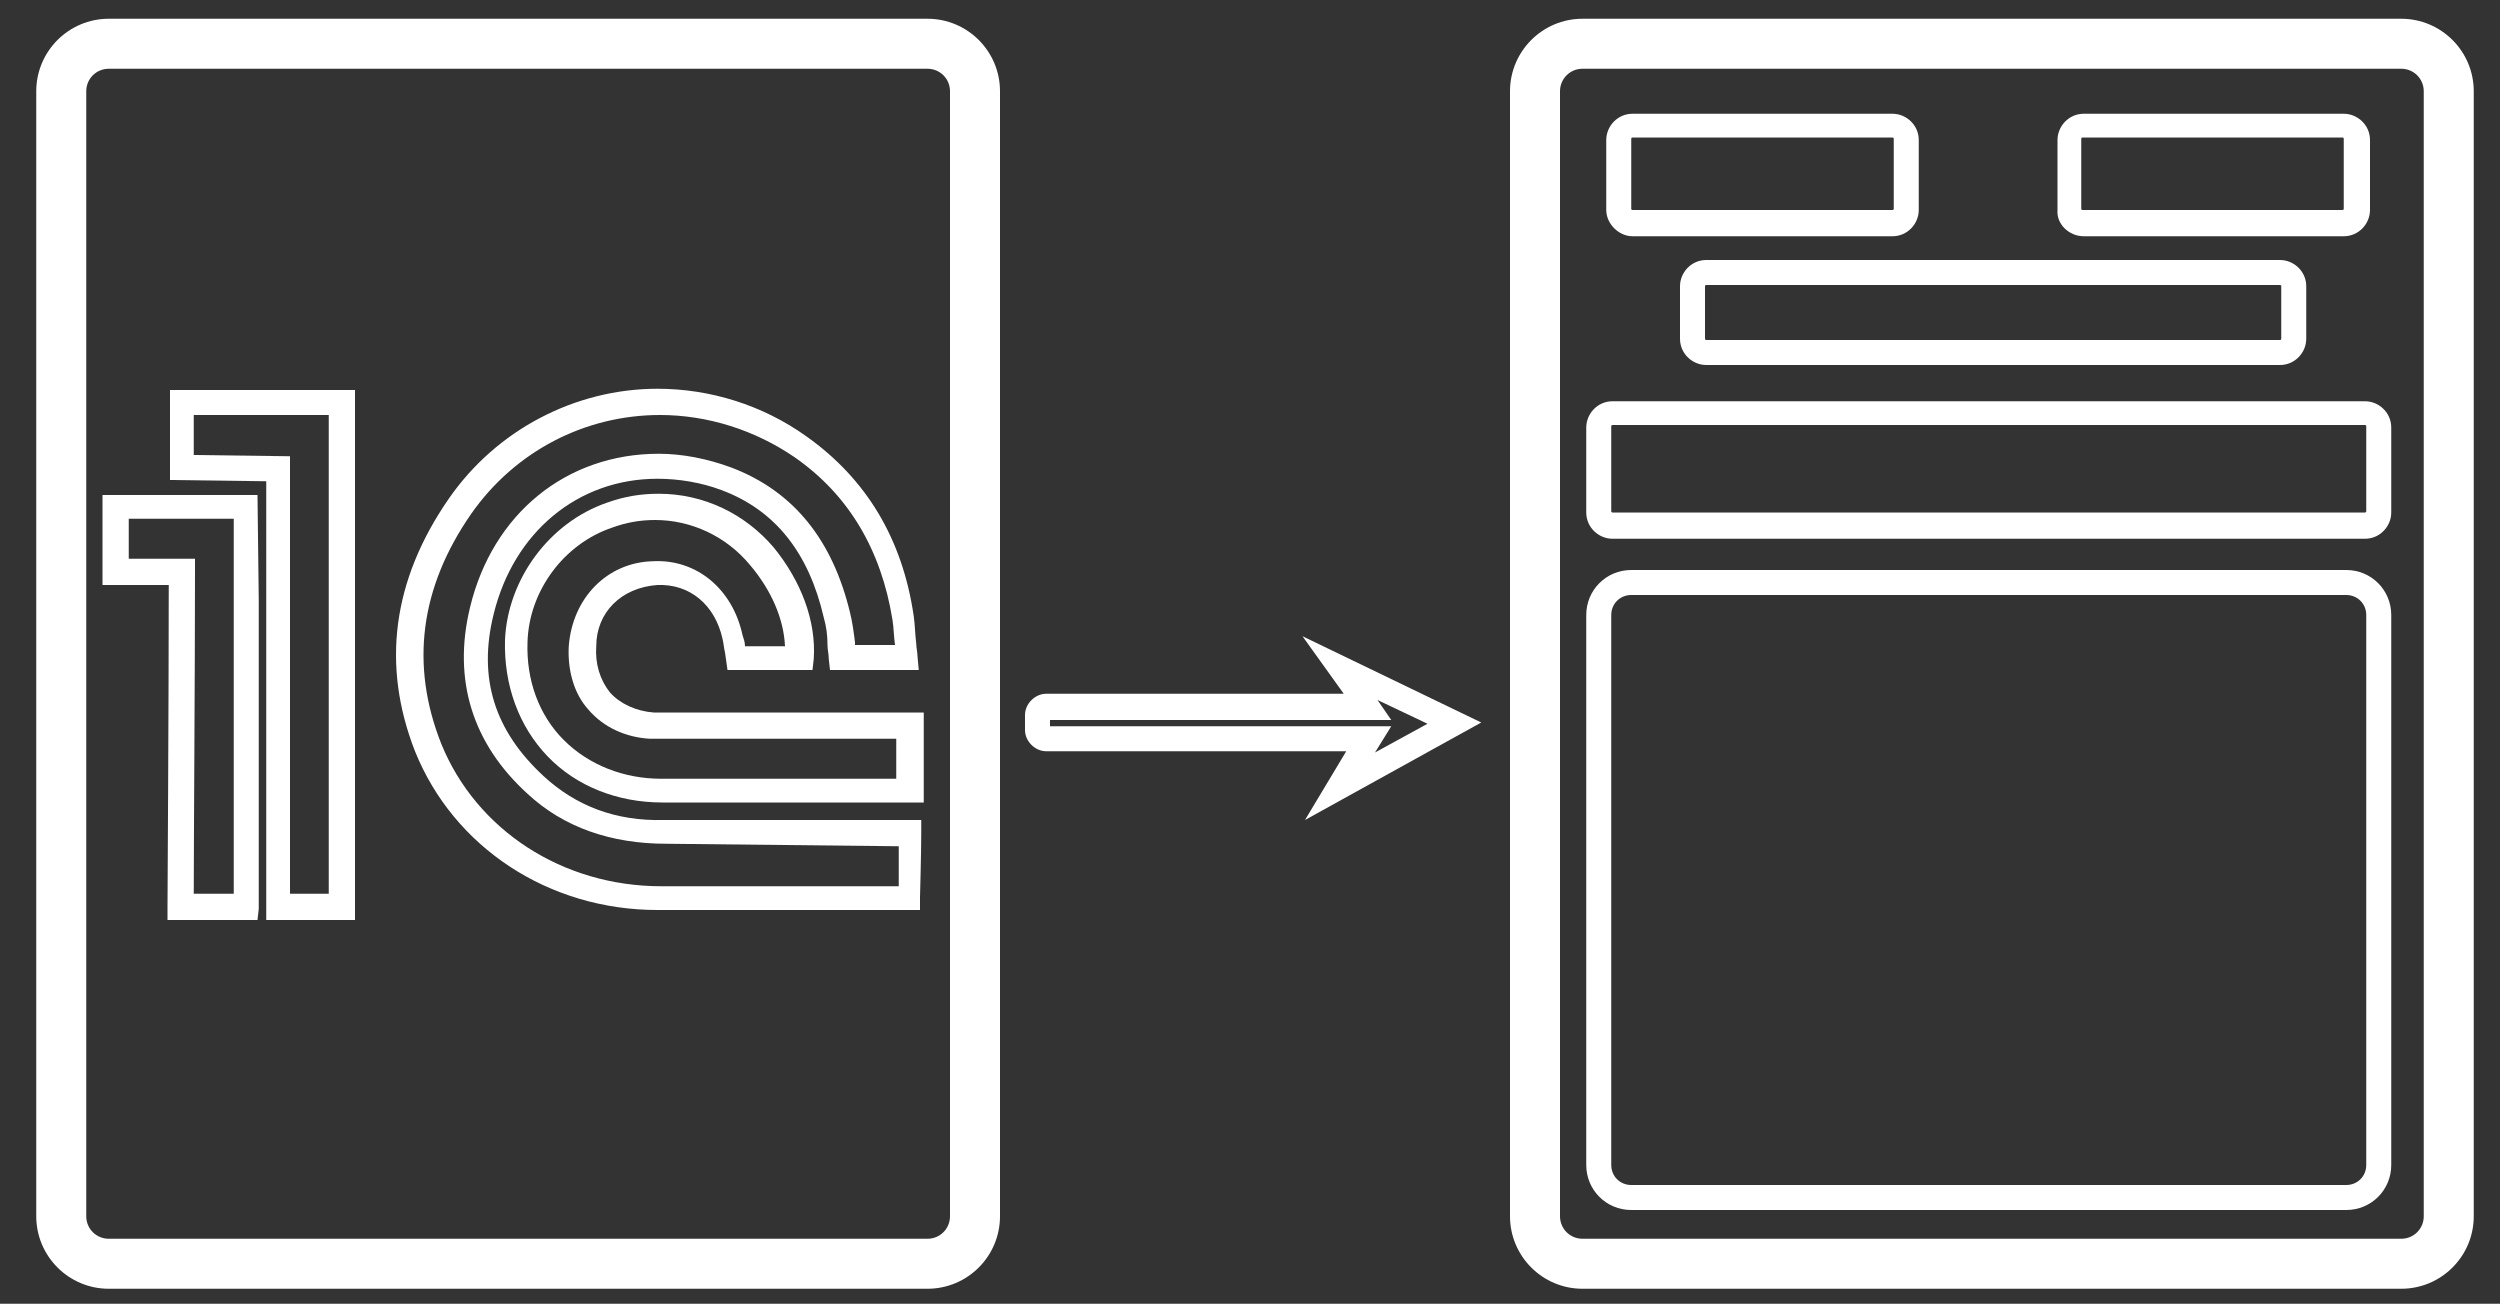
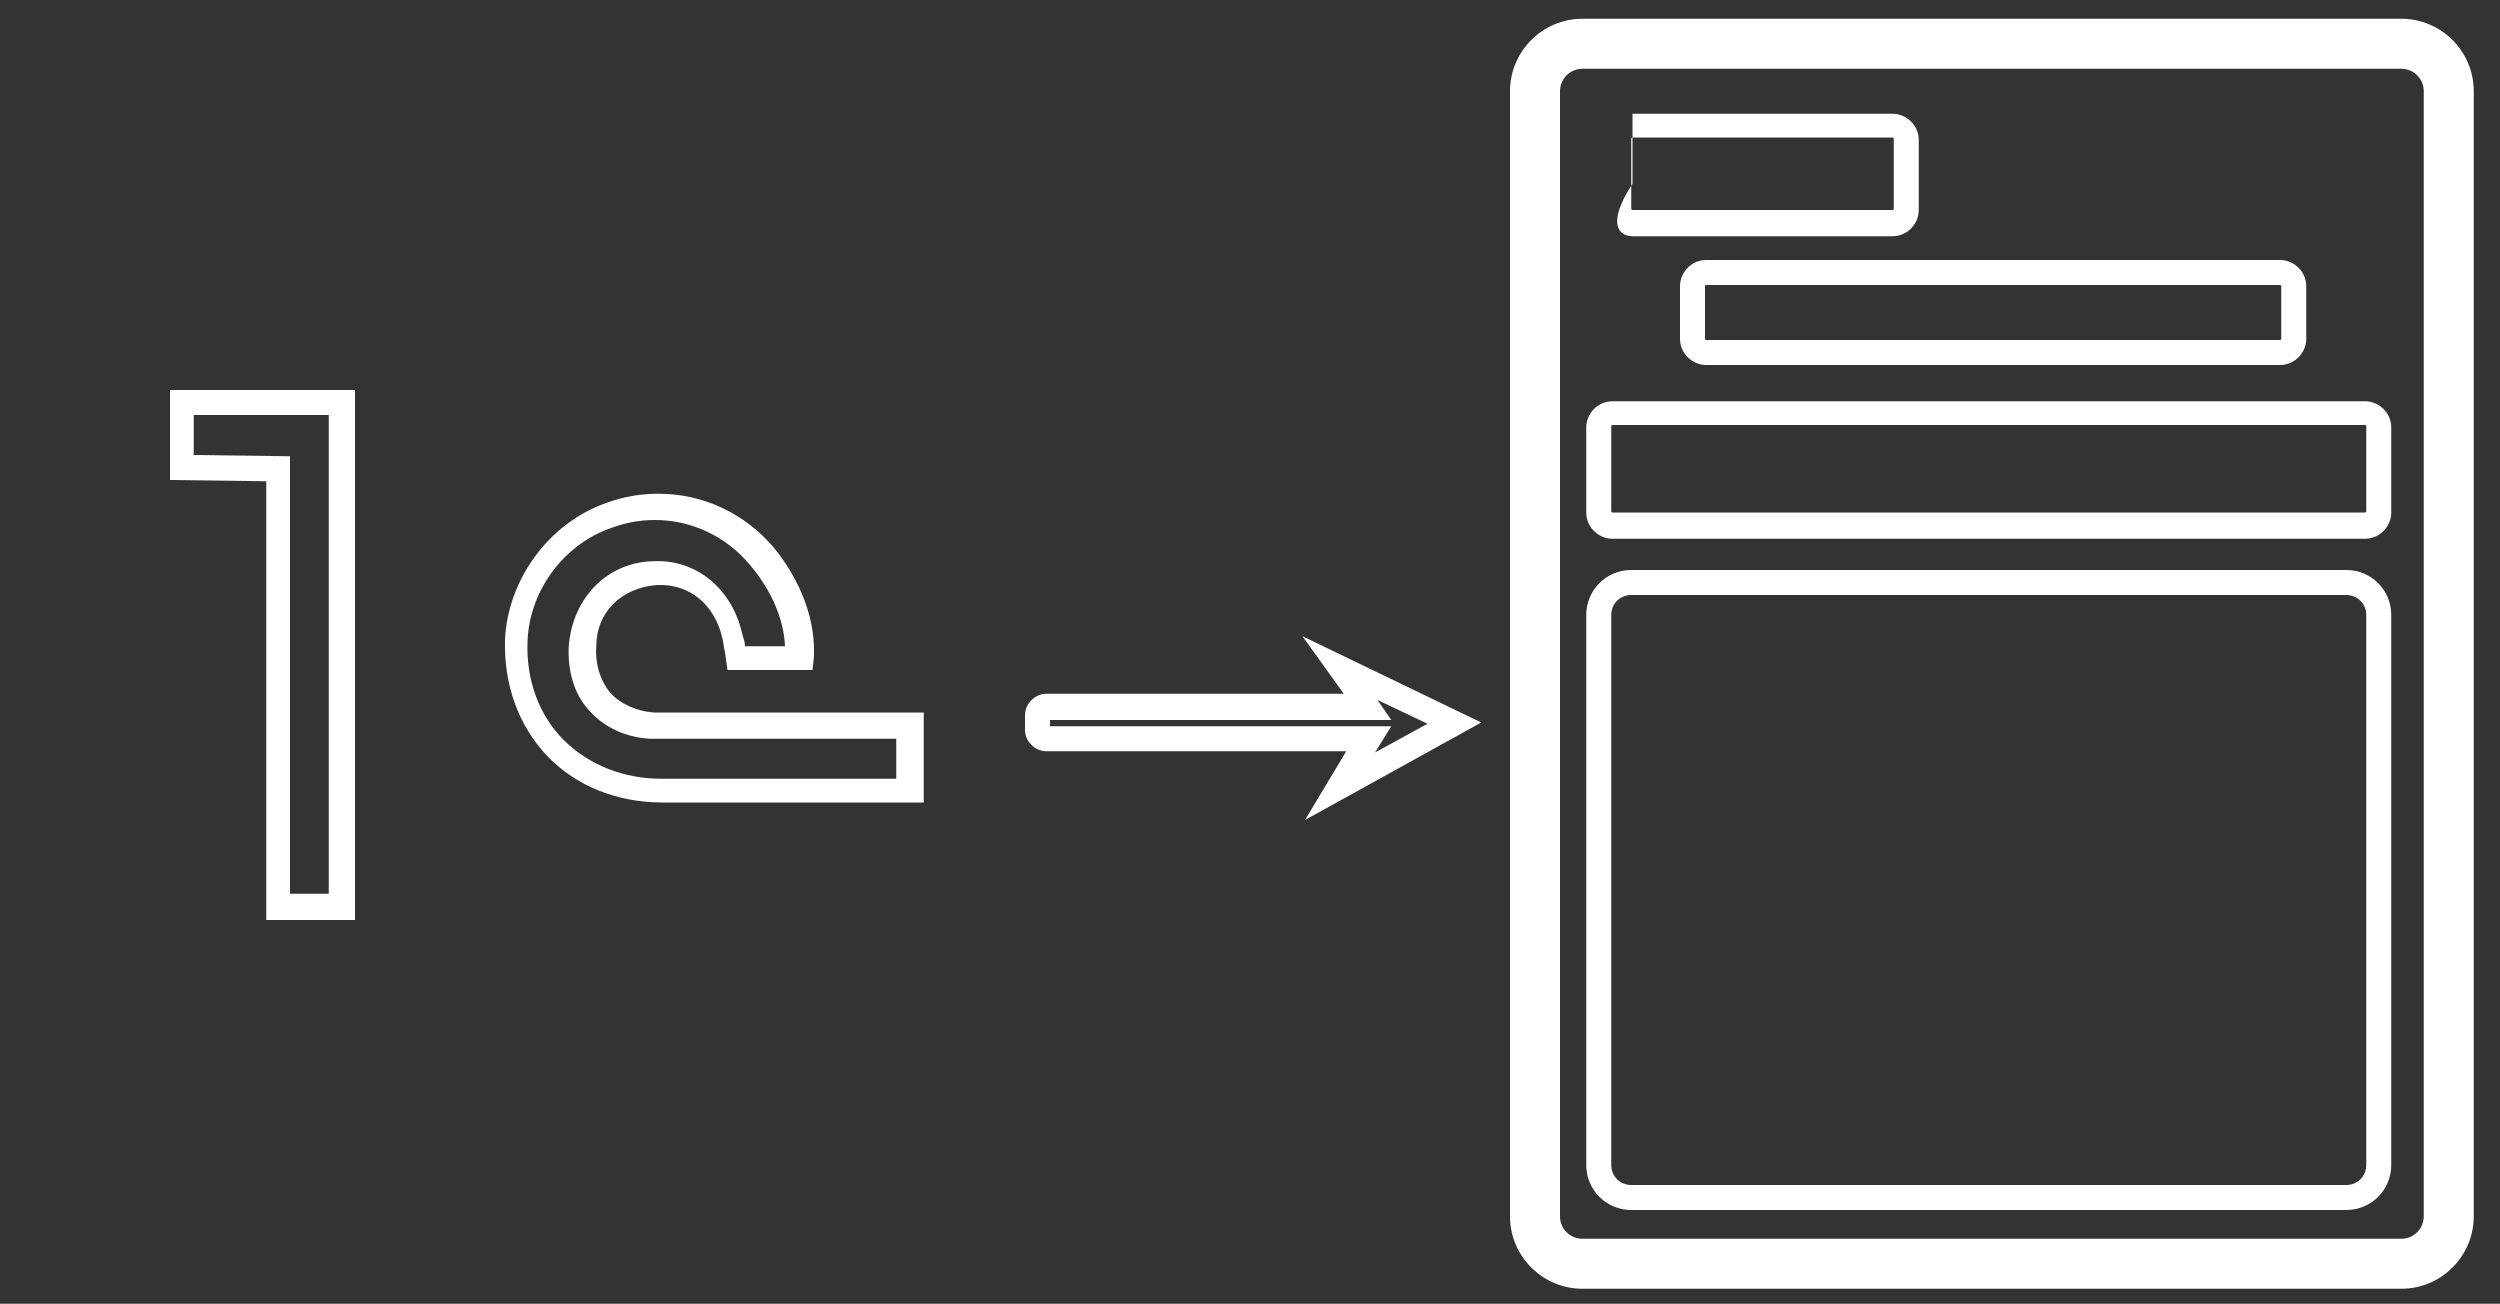
<svg xmlns="http://www.w3.org/2000/svg" version="1.1" id="Layer_12" x="0px" y="0px" width="200px" height="104.3px" viewBox="0 0 200 104.3" enable-background="new 0 0 200 104.3" xml:space="preserve">
  <rect x="0" y="0" width="200" height="104.3" fill="#333333" stroke="none" />
  <g>
-     <path fill="#FFFFFF" d="M74.2,1.5H8.7c-3.2,0-5.8,2.6-5.8,5.8v90c0,3.2,2.6,5.8,5.8,5.8h65.5c3.2,0,5.8-2.6,5.8-5.8v-90   C80,4.1,77.4,1.5,74.2,1.5z M76,97.3c0,1-0.8,1.8-1.8,1.8H8.7c-1,0-1.8-0.8-1.8-1.8v-90c0-1,0.8-1.8,1.8-1.8h65.5   c1,0,1.8,0.8,1.8,1.8V97.3z" />
    <path fill="#FFFFFF" d="M52.6,46.8c2.6-0.1,4.6,1.6,5.2,4.3c0.1,0.4,0.1,0.7,0.2,1.1l0.2,1.4h6.8l0.1-0.9c0.2-3-1-6.2-3.2-8.9   c-2.3-2.7-5.6-4.3-9.2-4.3c-1.4,0-2.7,0.2-4.1,0.7c-4.7,1.6-8,6.2-8.2,11c-0.1,3.6,1.1,6.9,3.4,9.3c2.3,2.4,5.6,3.7,9.2,3.7l8.9,0   l12,0v-7.2l-20.3,0c-0.4,0-0.9,0-1.3,0c-1.4-0.1-2.7-0.7-3.5-1.6c-0.8-1-1.2-2.3-1.1-3.7C47.7,49,49.7,47,52.6,46.8z M45.5,51.7   c-0.1,1.9,0.4,3.8,1.6,5.1c1.2,1.4,3,2.2,4.9,2.3c0.5,0,0.9,0,1.4,0l18.3,0v3.2l-18.8,0c-3,0-5.8-1.1-7.8-3.1c-2-2-3-4.8-2.9-7.8   c0.1-4.1,2.9-7.9,6.8-9.2c1.1-0.4,2.2-0.6,3.4-0.6c2.9,0,5.7,1.3,7.6,3.6c1.7,2,2.7,4.3,2.8,6.5h-3.2c0-0.3-0.1-0.6-0.2-0.9   c-0.8-3.7-3.7-6.1-7.2-5.9C48.6,45,45.8,47.8,45.5,51.7z" />
-     <path fill="#FFFFFF" d="M43.5,62.1c-3.9-3.6-5.3-7.8-4-13c1.6-6.5,6.7-10.8,13.1-10.8c1.7,0,3.5,0.3,5.1,0.9c4.3,1.6,7,5,8.2,10.2   c0.2,0.7,0.3,1.4,0.3,2.2c0,0.4,0.1,0.7,0.1,1.1l0.1,0.9h7.1l-0.1-1.1c0-0.3-0.1-0.7-0.1-1c-0.1-0.8-0.1-1.5-0.2-2.2   c-0.9-6.2-3.8-11-8.6-14.4c-3.5-2.5-7.7-3.8-11.9-3.8c-6.6,0-12.9,3.3-16.7,8.8c-4.5,6.5-5.4,13.3-2.7,20.2   c3.1,7.7,10.7,12.7,19.4,12.7l8.9,0l1,0c0.9,0,2.5,0,9.2,0h1.9l0-1c0,0,0.1-3.6,0.1-5.2v-1l-20.6,0C49.3,65.7,46.1,64.5,43.5,62.1z    M71.9,67.7c0,1,0,2.3,0,3.2c-6.7,0-8.2,0-9.1,0l-1,0l-8.9,0c-7.9,0-14.8-4.5-17.6-11.4c-2.5-6.3-1.7-12.5,2.4-18.4   c3.5-5,9.1-7.9,15.1-7.9c3.8,0,7.6,1.2,10.8,3.4c4.3,3,6.9,7.4,7.8,13c0.1,0.6,0.1,1.3,0.2,2h-3.2c0-0.1,0-0.1,0-0.2   c-0.1-0.8-0.2-1.6-0.4-2.4c-1.4-5.8-4.5-9.7-9.5-11.6c-1.9-0.7-3.9-1.1-5.8-1.1c-7.4,0-13.3,4.8-15.1,12.3   c-1.4,5.8,0.2,10.9,4.6,14.9c2.9,2.7,6.7,4,11.1,4L71.9,67.7z" />
    <path fill="#FFFFFF" d="M13.6,38.4l7.7,0.1v35.1h7.1V31.2H13.6V38.4z M15.6,33.2h10.7v38.3h-3.1v-35l-7.7-0.1V33.2z" />
-     <path fill="#FFFFFF" d="M20.6,39.6H8.2v7.2h5.3c0,9.2-0.1,25.8-0.1,25.8l0,1l3.6,0l3.6,0l0.1-0.9c0-0.2,0-5.5,0-24.7L20.6,39.6z    M18.7,71.5l-1.6,0l-1.6,0c0-3.9,0.1-18.1,0.1-25.8v-1h-5.3v-3.2h8.4l0,6.3C18.7,56.6,18.7,68.2,18.7,71.5z" />
    <path fill="#FFFFFF" d="M192.1,1.5h-65.5c-3.2,0-5.8,2.6-5.8,5.8v90c0,3.2,2.6,5.8,5.8,5.8h65.5c3.2,0,5.8-2.6,5.8-5.8v-90   C197.9,4.1,195.3,1.5,192.1,1.5z M193.9,97.3c0,1-0.8,1.8-1.8,1.8h-65.5c-1,0-1.8-0.8-1.8-1.8v-90c0-1,0.8-1.8,1.8-1.8h65.5   c1,0,1.8,0.8,1.8,1.8V97.3z" />
-     <path fill="#FFFFFF" d="M130.6,18.9h20.8c1.2,0,2.1-1,2.1-2.1v-5.6c0-1.2-1-2.1-2.1-2.1h-20.8c-1.2,0-2.1,1-2.1,2.1v5.6   C128.5,17.9,129.5,18.9,130.6,18.9z M130.5,11.1c0-0.1,0.1-0.1,0.1-0.1h20.8c0.1,0,0.1,0.1,0.1,0.1v5.6c0,0.1-0.1,0.1-0.1,0.1   h-20.8c-0.1,0-0.1-0.1-0.1-0.1V11.1z" />
-     <path fill="#FFFFFF" d="M166.7,18.9h20.8c1.2,0,2.1-1,2.1-2.1v-5.6c0-1.2-1-2.1-2.1-2.1h-20.8c-1.2,0-2.1,1-2.1,2.1v5.6   C164.5,17.9,165.5,18.9,166.7,18.9z M166.5,11.1c0-0.1,0.1-0.1,0.1-0.1h20.8c0.1,0,0.1,0.1,0.1,0.1v5.6c0,0.1-0.1,0.1-0.1,0.1   h-20.8c-0.1,0-0.1-0.1-0.1-0.1V11.1z" />
+     <path fill="#FFFFFF" d="M130.6,18.9h20.8c1.2,0,2.1-1,2.1-2.1v-5.6c0-1.2-1-2.1-2.1-2.1h-20.8v5.6   C128.5,17.9,129.5,18.9,130.6,18.9z M130.5,11.1c0-0.1,0.1-0.1,0.1-0.1h20.8c0.1,0,0.1,0.1,0.1,0.1v5.6c0,0.1-0.1,0.1-0.1,0.1   h-20.8c-0.1,0-0.1-0.1-0.1-0.1V11.1z" />
    <path fill="#FFFFFF" d="M136.5,20.8c-1.2,0-2.1,1-2.1,2.1v4.2c0,1.2,1,2.1,2.1,2.1h45.9c1.2,0,2.1-1,2.1-2.1v-4.2   c0-1.2-1-2.1-2.1-2.1H136.5z M182.5,22.9v4.2c0,0.1-0.1,0.1-0.1,0.1h-45.9c-0.1,0-0.1-0.1-0.1-0.1v-4.2c0-0.1,0.1-0.1,0.1-0.1h45.9   C182.5,22.8,182.5,22.9,182.5,22.9z" />
    <path fill="#FFFFFF" d="M189.2,32.1H129c-1.2,0-2.1,1-2.1,2.1v6.8c0,1.2,1,2.1,2.1,2.1h60.2c1.2,0,2.1-1,2.1-2.1v-6.8   C191.3,33,190.3,32.1,189.2,32.1z M189.3,40.9c0,0.1-0.1,0.1-0.1,0.1H129c-0.1,0-0.1-0.1-0.1-0.1v-6.8c0-0.1,0.1-0.1,0.1-0.1h60.2   c0.1,0,0.1,0.1,0.1,0.1V40.9z" />
    <path fill="#FFFFFF" d="M187.7,45.6h-57.2c-2,0-3.6,1.6-3.6,3.6v44c0,2,1.6,3.6,3.6,3.6h57.2c2,0,3.6-1.6,3.6-3.6v-44   C191.3,47.2,189.7,45.6,187.7,45.6z M189.3,93.2c0,0.9-0.7,1.6-1.6,1.6h-57.2c-0.9,0-1.6-0.7-1.6-1.6v-44c0-0.9,0.7-1.6,1.6-1.6   h57.2c0.9,0,1.6,0.7,1.6,1.6V93.2z" />
    <path fill="#FFFFFF" d="M107.5,55.5H83.7c-0.9,0-1.7,0.8-1.7,1.7v1.2c0,0.9,0.8,1.7,1.7,1.7h24l-3.3,5.5l14.1-7.8l-14.3-6.9   L107.5,55.5z M114.2,57.9l-4.2,2.3l1.3-2.1H84v-0.5h27.3l-1.1-1.6L114.2,57.9z" />
  </g>
</svg>